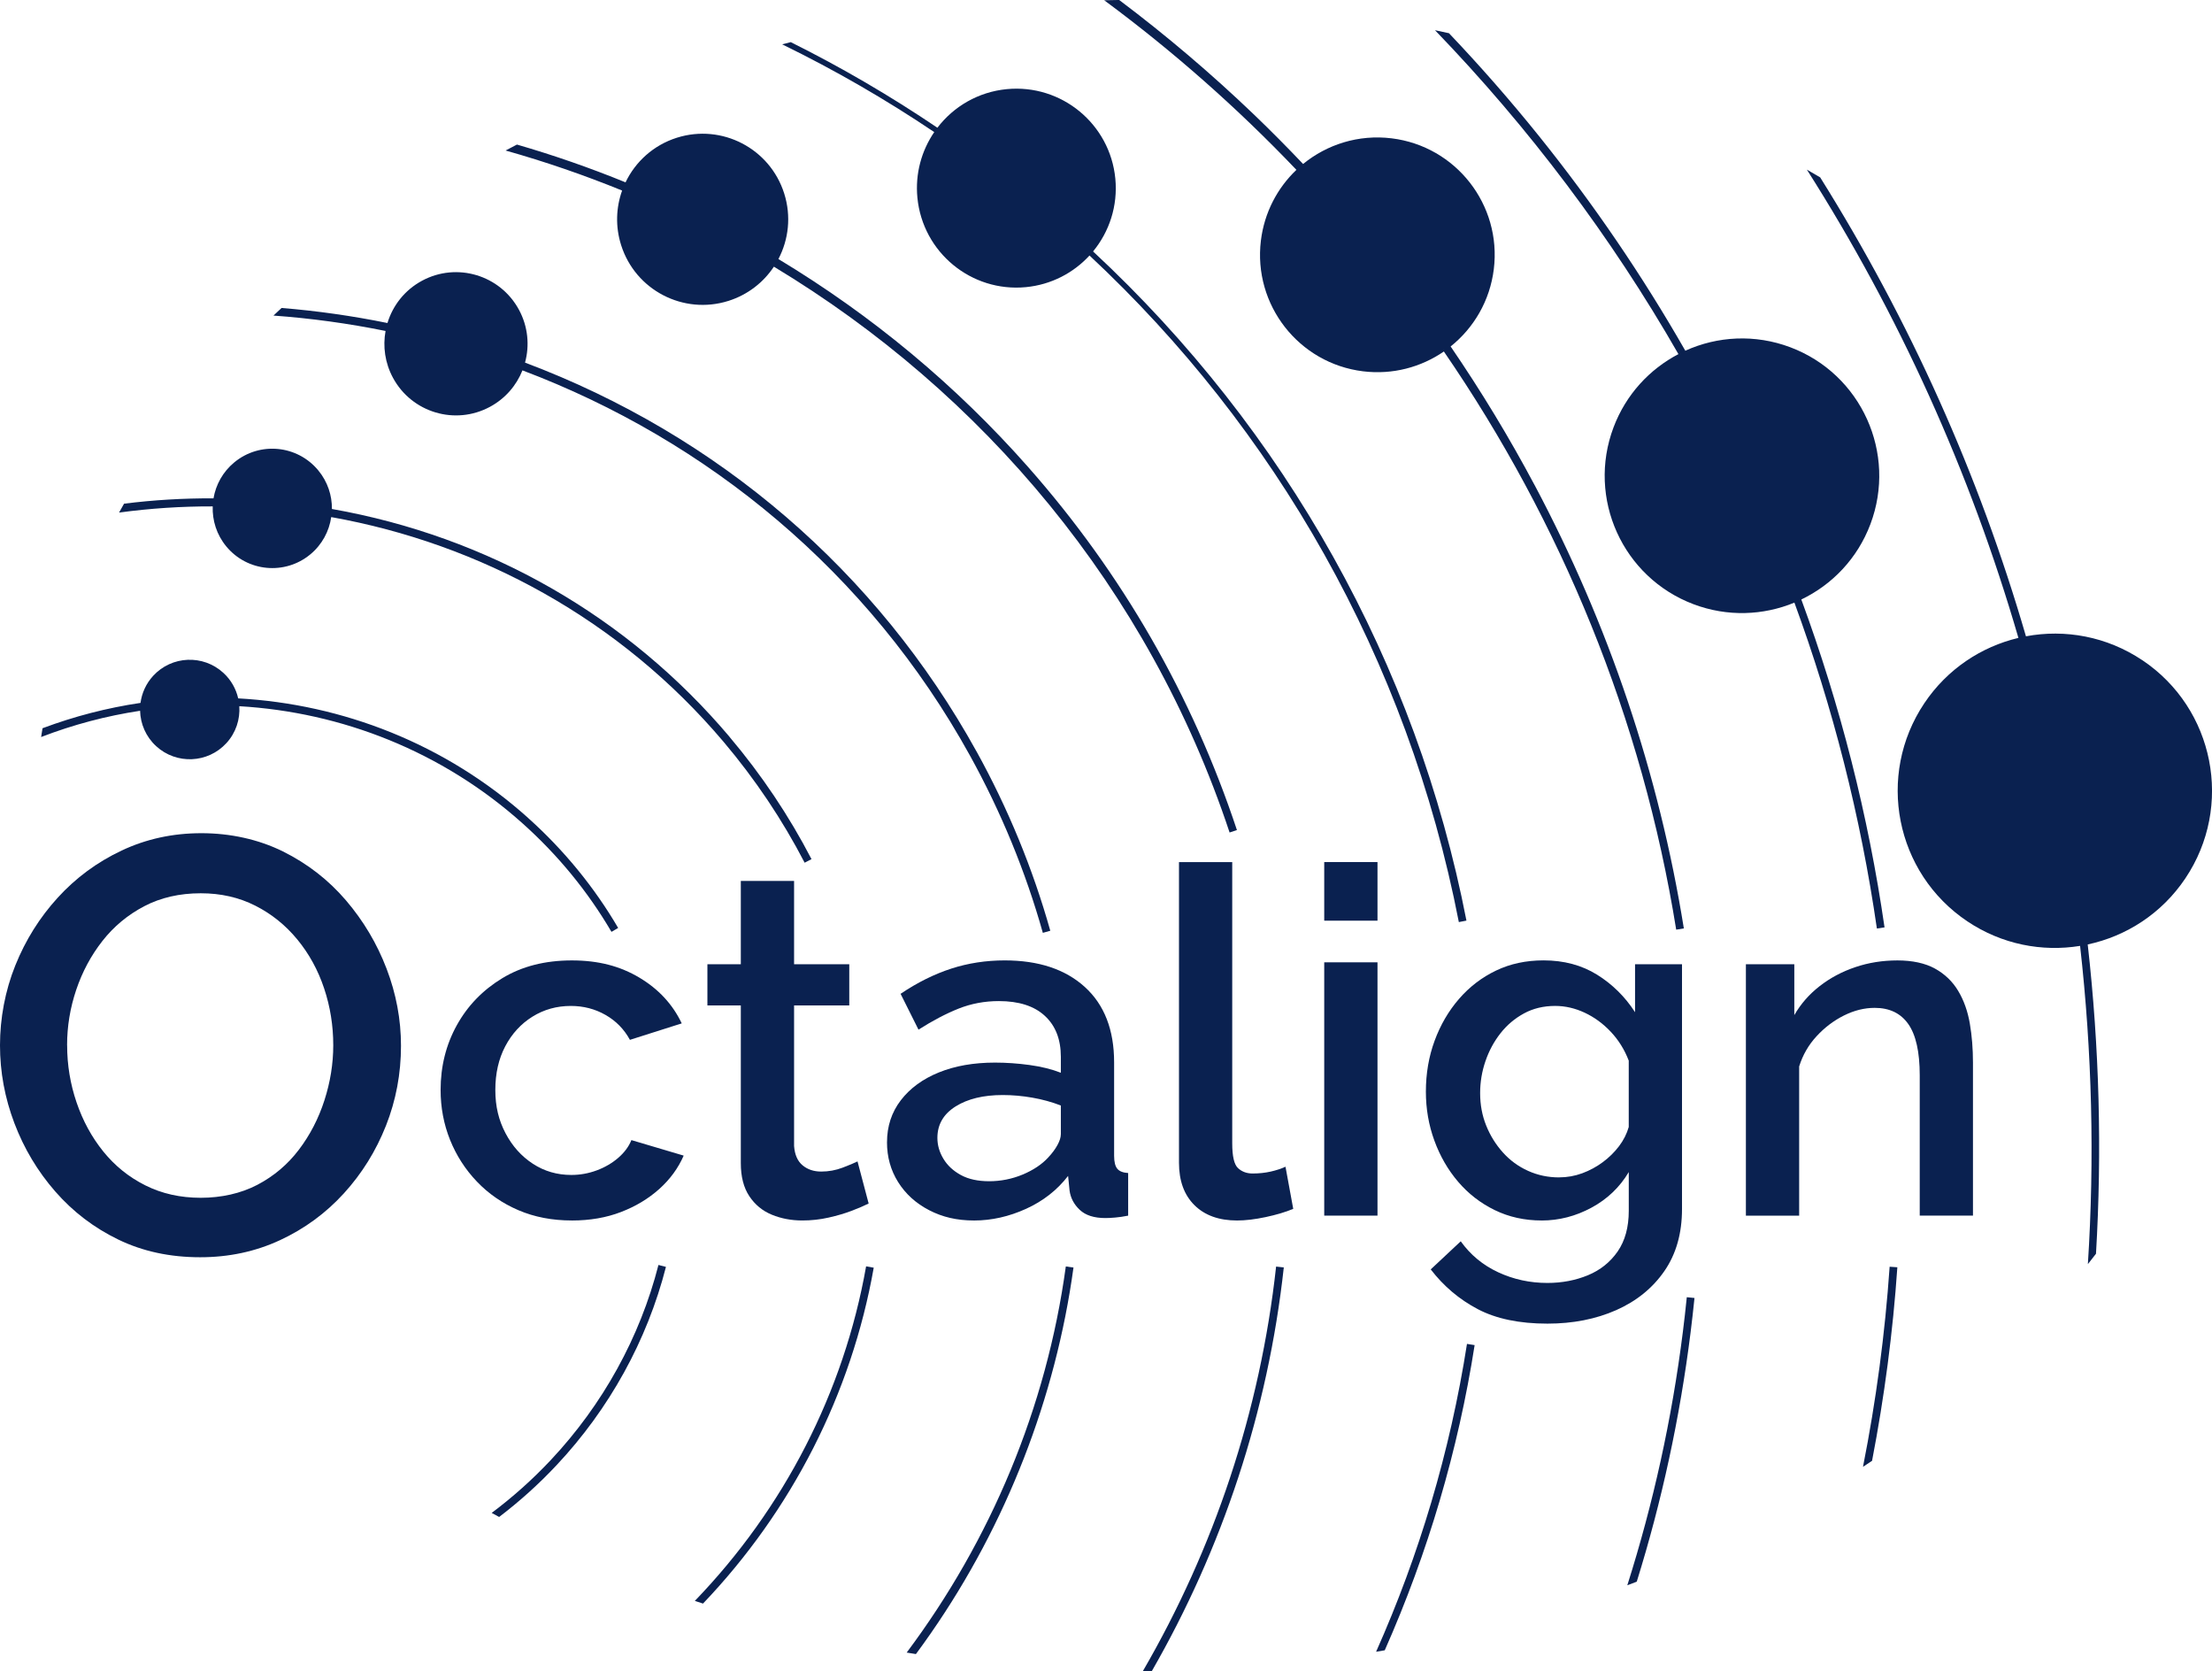
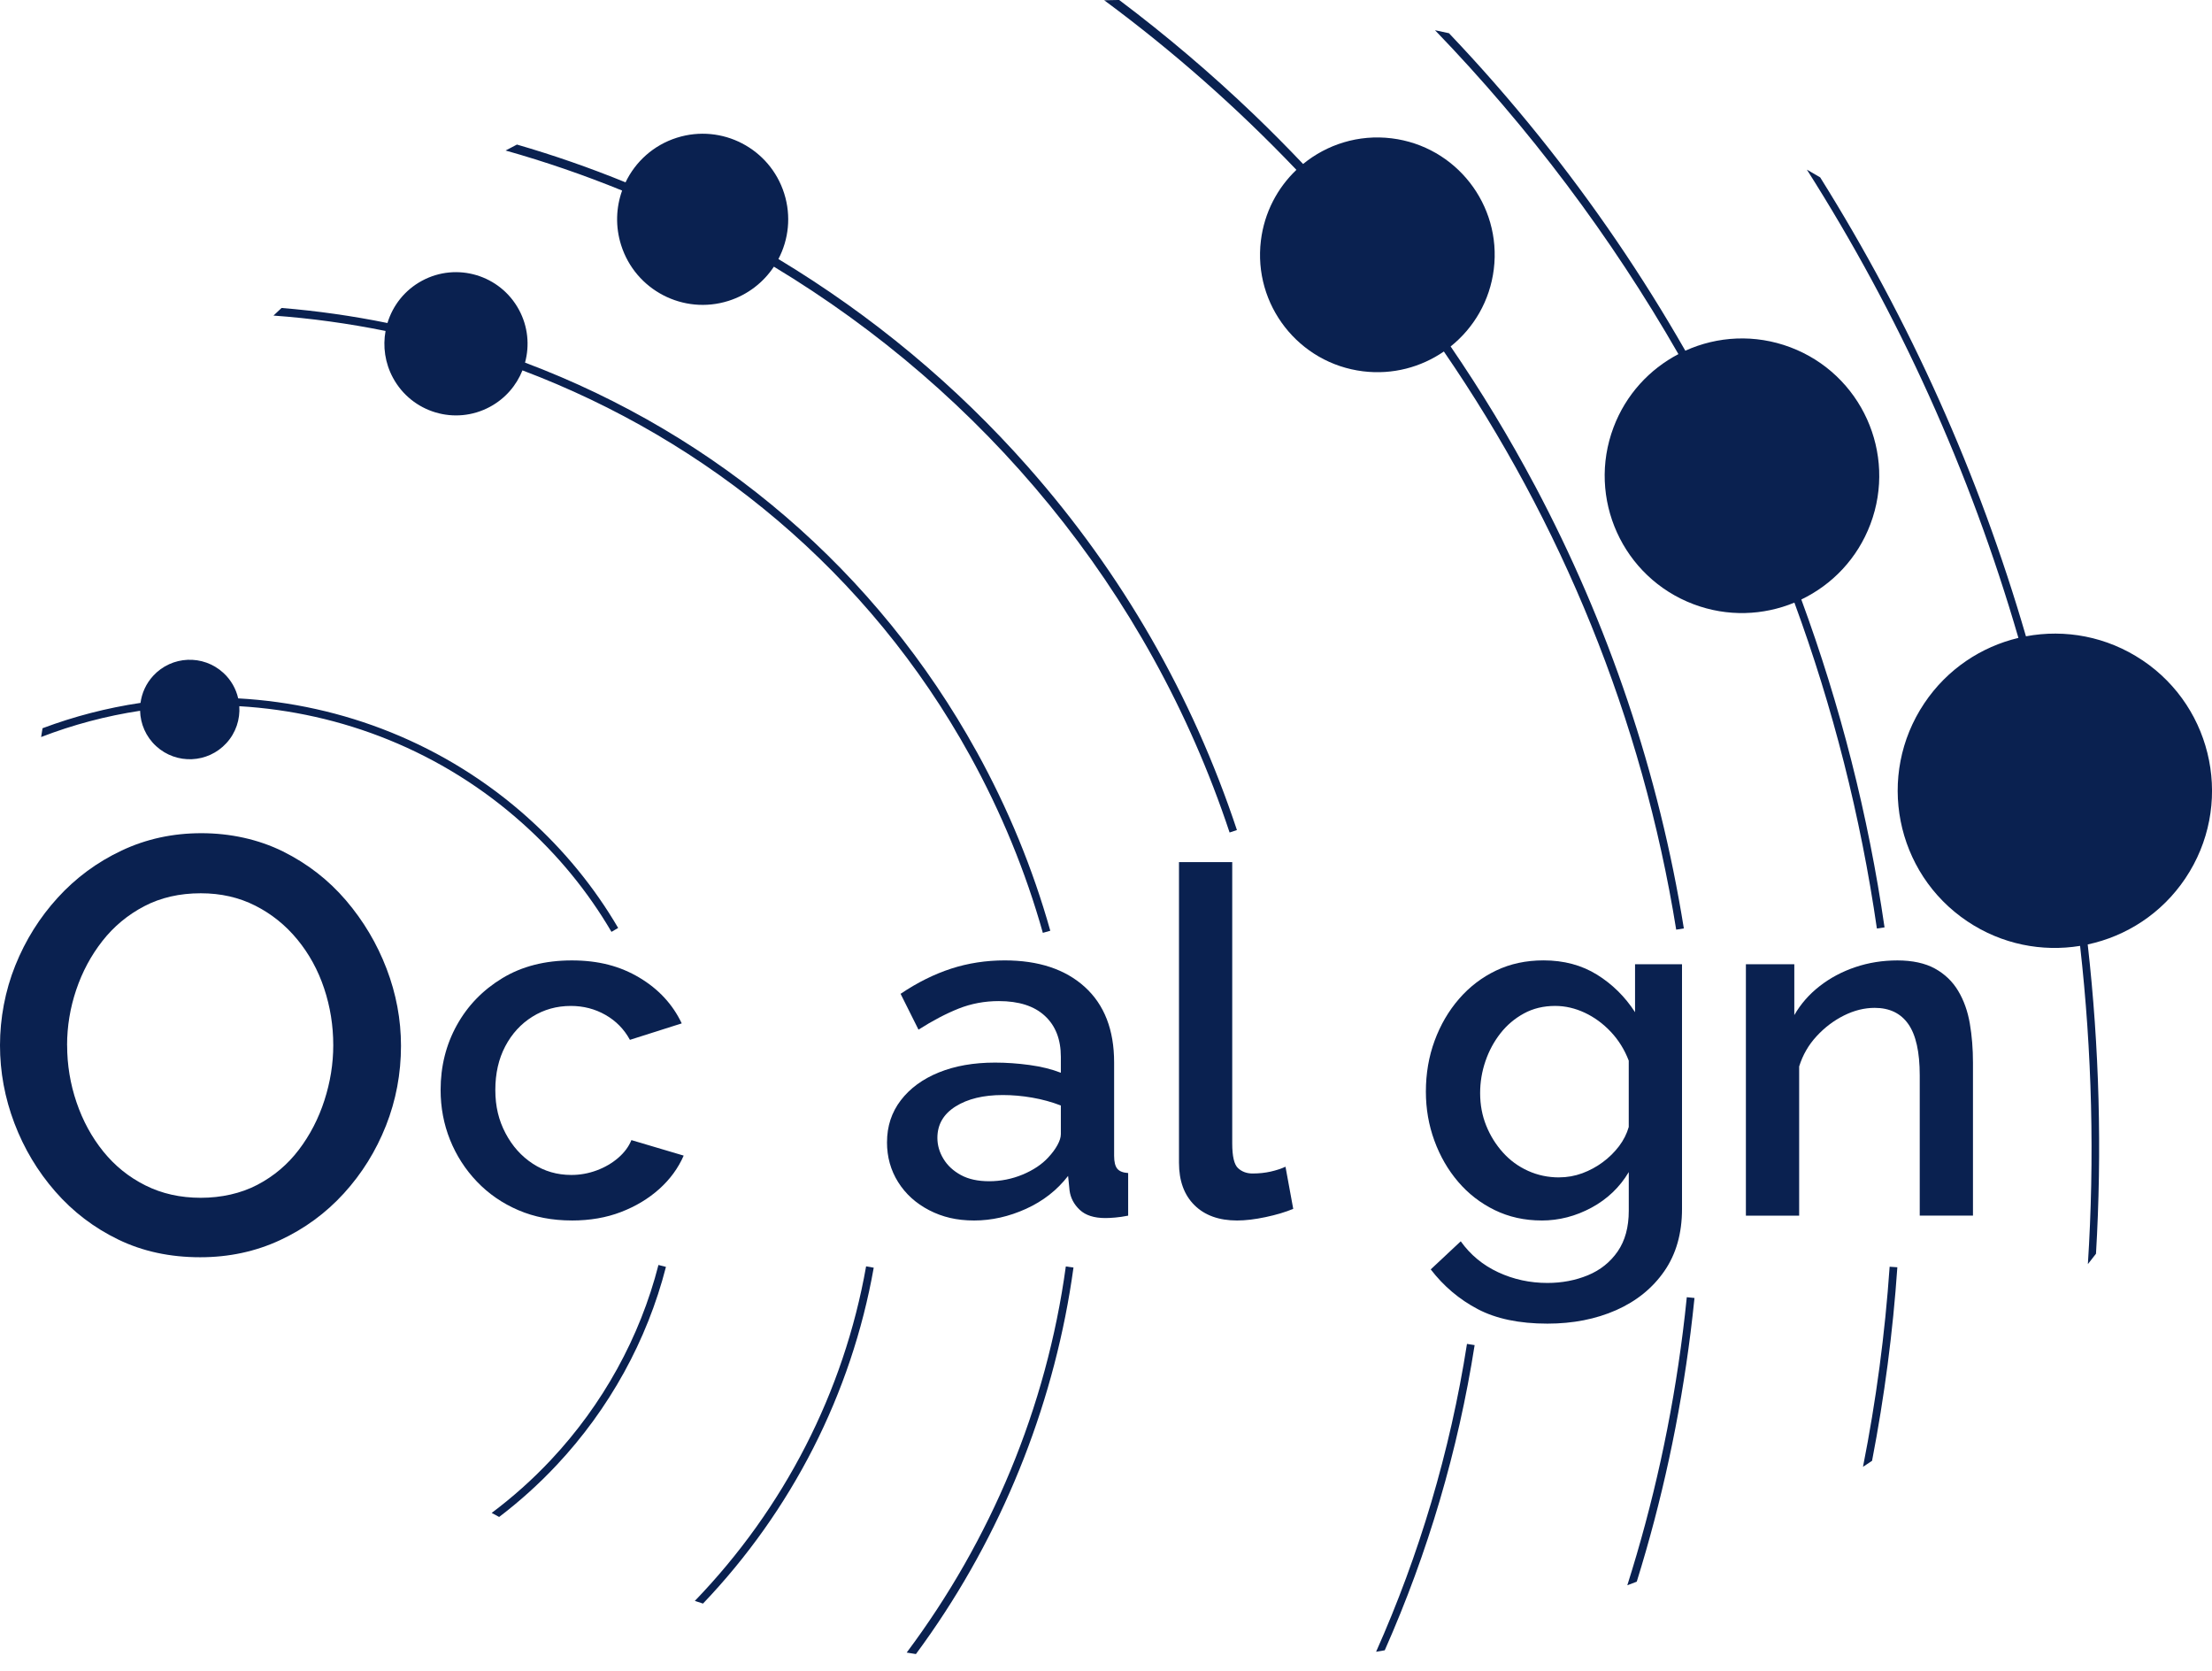
<svg xmlns="http://www.w3.org/2000/svg" id="Layer_1" viewBox="0 0 989.2 747.06">
  <defs>
    <style>.cls-1{fill:#0a2150;stroke-width:0px;}</style>
  </defs>
  <path class="cls-1" d="M958.06,295.17c-15.91-10.67-34.61-13.97-52.06-10.7-21.02-72.26-51.83-140.96-92.02-205.17-1.97-1.17-3.96-2.32-5.96-3.47,41.07,64.57,72.96,134.86,94.61,209.35-16.6,3.95-31.82,13.91-42.07,29.2-21.62,32.23-13.02,75.89,19.22,97.51,15.42,10.34,33.45,13.75,50.43,10.98,5.37,47.6,6.51,95.17,3.48,142.28,1.22-1.54,2.43-3.09,3.63-4.65,2.73-46.04,1.5-92.21-3.7-138.27,17.22-3.68,33.09-13.78,43.67-29.56,21.62-32.23,13.02-75.89-19.22-97.51Z" />
  <path class="cls-1" d="M310.72,715.7c1.22.4,2.44.8,3.66,1.2,39.66-41.57,66.37-93.72,76.35-150.16l-3.41-.6c-9.96,56.31-36.78,108.3-76.6,149.57Z" />
-   <path class="cls-1" d="M326.29,329.46c-45.66-54.01-108.1-89.6-177.86-101.91.07-6.08-1.92-12.21-6.1-17.26-9.38-11.36-26.2-12.96-37.56-3.58-5.13,4.24-8.25,9.99-9.29,16.08-13.46-.07-26.82.73-40,2.39-.76,1.32-1.5,2.64-2.24,3.97,13.91-1.88,27.9-2.81,41.88-2.76-.21,6.28,1.75,12.66,6.07,17.89,9.38,11.36,26.2,12.96,37.56,3.58,5.3-4.38,8.45-10.38,9.37-16.69,66.48,11.87,129.21,45.76,175.51,100.53,14.11,16.69,26.29,34.85,36.2,53.98l3.07-1.59c-10.03-19.36-22.35-37.74-36.63-54.62Z" />
  <path class="cls-1" d="M405.47,738.81c1.38.22,2.75.45,4.13.66,2.31-3.12,4.58-6.28,6.79-9.48,33.67-48.57,55.68-105.05,63.67-163.33l-3.43-.47c-8.65,63.15-33.57,122.38-71.16,172.61Z" />
  <path class="cls-1" d="M436.75,336.05c-44.48-80.52-115.49-141.42-201.96-173.94,2.09-7.65,1.36-16.09-2.71-23.62-8.4-15.56-27.82-21.37-43.38-12.97-7.74,4.18-13.07,11.09-15.43,18.89-15.72-3.2-31.53-5.44-47.35-6.73-1.22,1.13-2.43,2.26-3.63,3.4,16.87,1.22,33.62,3.53,50.13,6.88-1.26,6.91-.28,14.28,3.32,20.94,8.4,15.56,27.82,21.37,43.38,12.97,6.87-3.71,11.84-9.57,14.52-16.29,82.66,31.2,154.8,90.16,200.09,172.14,13.94,25.24,24.92,51.92,32.63,79.32l3.33-.94c-7.78-27.65-18.86-54.59-32.93-80.06Z" />
-   <path class="cls-1" d="M511.11,747.06c1.34,0,2.68,0,4.01-.02,31.38-54.6,51.88-115.73,58.99-180.42l-3.44-.38c-7.13,64.9-27.84,126.18-59.56,180.82Z" />
  <path class="cls-1" d="M459.87,208.89c-32.32-36.61-69.82-67.8-111.77-93.08,4.57-8.71,5.8-19.17,2.6-29.29-6.36-20.14-27.85-31.31-48-24.95-10.5,3.32-18.55,10.75-22.96,19.95-15.91-6.49-32.11-12.12-48.56-16.89-1.7.88-3.4,1.76-5.08,2.66,17.73,5,35.13,10.98,52.11,17.9-2.72,7.59-3.07,16.1-.45,24.38,6.36,20.14,27.85,31.31,48,24.95,8.66-2.74,15.66-8.28,20.32-15.3,93.33,56.26,167.51,143.71,203.79,252.96l3.28-1.09c-19.97-60.13-51.35-114.7-93.28-162.19Z" />
-   <path class="cls-1" d="M488.81,112.41c7.25-8.79,11.14-20.34,9.96-32.58-2.37-24.44-24.1-42.34-48.54-39.98-12.8,1.24-23.79,7.79-31.03,17.25-21.08-14.24-42.98-27.01-65.57-38.26-1.29.32-2.57.65-3.85.98,23.63,11.53,46.35,24.65,68.01,39.23-5.67,8.3-8.58,18.56-7.53,29.34,2.37,24.44,24.1,42.34,48.54,39.98,11.34-1.1,21.27-6.37,28.42-14.14,82.76,77.22,142.14,179.7,165.17,298l3.4-.66c-22.37-114.91-80.88-219.09-166.97-299.16Z" />
  <path class="cls-1" d="M615.39,738.44c1.29-.21,2.58-.43,3.87-.66,19.32-43.62,32.82-89.34,40.19-136.43l-3.42-.54c-7.56,48.31-21.4,94.43-40.64,137.62Z" />
  <path class="cls-1" d="M686.27,216.88c-11.37-21.38-23.92-42.05-37.55-61.99,10.33-8.26,17.57-20.41,19.31-34.58,3.53-28.76-16.93-54.94-45.7-58.47-14.8-1.81-28.9,2.73-39.59,11.47-7.15-7.52-14.47-14.91-21.99-22.12-19.1-18.29-39.22-35.38-60.26-51.2-2.24.03-4.47.07-6.7.12,30.85,22.81,59.62,48.2,85.96,75.82-8.49,8.09-14.34,19.05-15.88,31.6-3.53,28.76,16.93,54.94,45.7,58.47,13.25,1.62,25.93-1.85,36.12-8.86,52.41,76.28,88.7,163.99,103.9,258.47l3.42-.55c-11.13-69.15-33.58-135.83-66.73-198.19Z" />
  <path class="cls-1" d="M752.58,595.37c-4.91,39.1-13.31,76.97-24.85,113.34,1.41-.53,2.82-1.06,4.22-1.6,11.24-36.08,19.29-73.25,24.06-111.31.64-5.11,1.23-10.33,1.76-15.52l-3.44-.35c-.52,5.17-1.11,10.36-1.75,15.44Z" />
  <path class="cls-1" d="M833.14,655.75c1.35-.89,2.7-1.78,4.04-2.68,5.52-28.61,9.32-57.49,11.31-86.52l-3.45-.24c-2.07,30.02-6.06,59.88-11.91,89.44Z" />
  <path class="cls-1" d="M805.55,268.01c13.75-6.6,25.09-18.28,30.89-33.67,11.96-31.72-4.07-67.12-35.79-79.08-15.87-5.98-32.66-4.96-46.98,1.53-19.18-33.51-41.04-65.63-65.46-95.99-12.78-15.89-26.21-31.21-40.23-45.95-2.08-.46-4.16-.91-6.25-1.34,42.15,43.68,78.73,92.3,108.86,144.8-12.9,6.74-23.48,18.05-29.02,32.74-11.96,31.72,4.07,67.12,35.79,79.08,15.18,5.72,31.19,5.02,45.09-.72,17.15,46.67,29.61,95.43,36.89,145.69l3.42-.5c-7.26-50.12-19.79-99.24-37.21-146.58Z" />
  <path class="cls-1" d="M236.17,365.66c-37.01-33.18-83.03-50.87-129.65-53.44-.97-4.24-3.18-8.25-6.63-11.41-9.05-8.3-23.11-7.7-31.41,1.35-3.2,3.49-5.06,7.72-5.64,12.08-14.91,2.21-29.61,6-43.82,11.33-.22,1.31-.43,2.62-.63,3.93,14.33-5.54,29.18-9.45,44.26-11.74.15,5.82,2.55,11.57,7.18,15.82,9.05,8.3,23.11,7.7,31.41-1.35,4.28-4.66,6.17-10.66,5.78-16.51,45.62,2.67,90.61,20.06,126.83,52.53,15.76,14.12,29.08,30.39,39.6,48.35l2.99-1.75c-10.7-18.27-24.25-34.82-40.28-49.18Z" />
  <path class="cls-1" d="M246.38,652.66c-8.25,8.79-17.13,16.69-26.5,23.71,1.11.61,2.22,1.21,3.33,1.81,9.07-6.9,17.67-14.61,25.69-23.16,23.59-25.12,40.5-55.77,48.91-88.64l-3.35-.86c-8.26,32.3-24.88,62.43-48.08,87.13Z" />
  <path class="cls-1" d="M255.72,545.63c-8.81,0-16.78-1.54-23.93-4.61-7.15-3.07-13.32-7.33-18.51-12.76-5.2-5.43-9.2-11.66-12.02-18.66-2.81-7.01-4.22-14.44-4.22-22.31,0-10.58,2.42-20.24,7.25-28.96,4.83-8.72,11.62-15.73,20.35-21.02,8.73-5.29,19.09-7.94,31.07-7.94s21.61,2.57,30.21,7.69c8.59,5.12,14.9,11.94,18.95,20.46l-23.17,7.36c-2.6-4.76-6.24-8.48-10.93-11.15-4.69-2.67-9.85-4.01-15.48-4.01-6.35,0-12.09,1.61-17.21,4.81-5.13,3.2-9.17,7.61-12.13,13.23-2.96,5.62-4.44,12.13-4.44,19.53s1.52,13.56,4.55,19.32c3.03,5.77,7.11,10.32,12.23,13.66,5.12,3.35,10.86,5.01,17.21,5.01,3.9,0,7.69-.68,11.37-2.05,3.68-1.37,6.89-3.25,9.64-5.63,2.74-2.38,4.69-5.01,5.85-7.9l23.38,6.93c-2.46,5.63-6.1,10.61-10.93,14.94-4.84,4.33-10.54,7.76-17.11,10.28-6.57,2.53-13.89,3.79-21.98,3.79Z" />
-   <path class="cls-1" d="M388.45,538.05c-2.02,1.01-4.55,2.1-7.58,3.25-3.03,1.16-6.46,2.17-10.28,3.03-3.83.87-7.76,1.3-11.8,1.3-4.91,0-9.46-.86-13.64-2.58-4.19-1.72-7.54-4.49-10.07-8.3-2.53-3.81-3.79-8.74-3.79-14.77v-70.49h-14.94v-18.41h14.94v-37.24h23.82v37.24h24.68v18.41h-24.68v62.86c.29,3.88,1.55,6.75,3.79,8.61,2.24,1.87,5.01,2.8,8.34,2.8s6.49-.58,9.53-1.73c3.03-1.15,5.27-2.09,6.71-2.81l4.98,18.84Z" />
  <path class="cls-1" d="M396.67,510.66c0-7.15,2.06-13.41,6.17-18.77,4.11-5.36,9.78-9.51,17-12.44,7.22-2.93,15.59-4.4,25.12-4.4,5.05,0,10.21.36,15.48,1.08,5.27.72,9.92,1.88,13.97,3.46v-7.1c0-7.81-2.38-13.93-7.15-18.33-4.76-4.41-11.62-6.61-20.57-6.61-6.35,0-12.34,1.12-17.97,3.35-5.63,2.24-11.62,5.38-17.97,9.42l-8.01-16.02c7.5-5.05,15.05-8.8,22.63-11.26,7.58-2.45,15.55-3.68,23.93-3.68,15.16,0,27.1,3.96,35.83,11.88,8.73,7.93,13.1,19.17,13.1,33.72v41.75c0,2.71.47,4.64,1.41,5.78.94,1.15,2.56,1.79,4.87,1.93v19.05c-2.16.43-4.11.72-5.85.86-1.73.15-3.18.22-4.33.22-5.05,0-8.88-1.22-11.48-3.68-2.6-2.45-4.11-5.34-4.55-8.66l-.65-6.5c-4.91,6.36-11.19,11.26-18.84,14.73-7.65,3.46-15.37,5.2-23.17,5.2s-14.22-1.54-20.14-4.61c-5.92-3.07-10.54-7.26-13.86-12.55-3.32-5.29-4.98-11.23-4.98-17.81ZM468.78,517.44c1.73-1.84,3.1-3.68,4.11-5.53,1.01-1.85,1.52-3.48,1.52-4.9v-12.78c-4.04-1.56-8.3-2.73-12.77-3.51-4.48-.78-8.88-1.17-13.21-1.17-8.66,0-15.7,1.71-21.11,5.11s-8.12,8.09-8.12,14.05c0,3.27.9,6.39,2.71,9.37,1.8,2.98,4.4,5.39,7.8,7.24,3.39,1.85,7.61,2.77,12.67,2.77s10.18-.99,14.94-2.98,8.59-4.54,11.48-7.67Z" />
  <path class="cls-1" d="M527.23,385.41h23.82v125.75c0,5.79.87,9.49,2.6,11.08,1.73,1.59,3.9,2.39,6.5,2.39,2.89,0,5.59-.29,8.12-.86,2.52-.58,4.73-1.3,6.6-2.17l3.46,18.84c-3.46,1.44-7.58,2.67-12.34,3.68-4.76,1.01-9.02,1.52-12.77,1.52-8.09,0-14.44-2.28-19.05-6.84-4.62-4.56-6.93-10.9-6.93-19v-134.39Z" />
-   <path class="cls-1" d="M592.19,411.6v-26.2h23.82v26.2h-23.82ZM592.19,543.46v-113.24h23.82v113.24h-23.82Z" />
  <path class="cls-1" d="M689.4,545.63c-7.65,0-14.65-1.56-21-4.66-6.35-3.1-11.8-7.33-16.35-12.67-4.55-5.34-8.09-11.47-10.61-18.4-2.53-6.93-3.79-14.22-3.79-21.87,0-8.09,1.3-15.66,3.9-22.74,2.6-7.07,6.24-13.32,10.93-18.73,4.69-5.41,10.21-9.63,16.56-12.66,6.35-3.04,13.42-4.55,21.22-4.55,9.09,0,17.07,2.13,23.93,6.39,6.85,4.26,12.52,9.85,17,16.78v-21.44h21v109.41c0,10.91-2.63,20.17-7.9,27.78-5.27,7.61-12.45,13.42-21.54,17.45-9.09,4.01-19.34,6.03-30.75,6.03-12.56,0-22.95-2.17-31.18-6.5-8.23-4.33-15.23-10.25-21-17.75l13.42-12.56c4.33,6.06,9.92,10.68,16.78,13.86,6.85,3.18,14.18,4.76,21.98,4.76,6.5,0,12.52-1.15,18.08-3.43,5.56-2.3,9.99-5.84,13.32-10.63,3.32-4.8,4.98-10.86,4.98-18.19v-17.32c-4.04,6.79-9.6,12.09-16.67,15.91-7.07,3.82-14.51,5.74-22.3,5.74ZM697.2,526.36c3.61,0,7.07-.62,10.39-1.84,3.32-1.23,6.39-2.89,9.2-4.98,2.81-2.09,5.23-4.47,7.25-7.14,2.02-2.67,3.46-5.53,4.33-8.56v-29.66c-1.88-4.91-4.55-9.2-8.01-12.88-3.46-3.68-7.36-6.53-11.69-8.56-4.33-2.02-8.74-3.03-13.21-3.03-5.2,0-9.85,1.12-13.96,3.36-4.11,2.24-7.62,5.2-10.5,8.88-2.89,3.68-5.13,7.83-6.71,12.45-1.59,4.62-2.38,9.39-2.38,14.29,0,5.2.9,10.03,2.71,14.51,1.8,4.48,4.29,8.48,7.47,12.02,3.17,3.54,6.93,6.28,11.26,8.23,4.33,1.95,8.95,2.92,13.86,2.92Z" />
  <path class="cls-1" d="M882.32,543.46h-23.82v-62.71c0-10.41-1.7-18.05-5.09-22.9-3.39-4.85-8.41-7.27-15.05-7.27-4.62,0-9.2,1.14-13.75,3.41s-8.63,5.35-12.23,9.26c-3.61,3.9-6.21,8.41-7.8,13.52v66.7h-23.82v-112.38h21.65v22.72c2.89-5,6.67-9.33,11.37-12.97,4.69-3.65,9.99-6.47,15.91-8.47,5.92-2,12.2-3,18.84-3s12.38,1.22,16.78,3.65c4.4,2.43,7.87,5.76,10.39,9.98,2.52,4.21,4.26,9.08,5.2,14.58.94,5.51,1.41,11.33,1.41,17.48v68.42Z" />
  <path class="cls-1" d="M89.52,562.07c-13.52,0-25.72-2.63-36.6-7.9-10.89-5.27-20.28-12.42-28.17-21.46-7.9-9.03-14-19.22-18.3-30.54-4.3-11.32-6.45-22.95-6.45-34.88s2.28-24.36,6.85-35.68c4.56-11.33,10.88-21.42,18.96-30.28,8.07-8.86,17.6-15.89,28.57-21.07,10.97-5.18,22.86-7.77,35.68-7.77s25.49,2.72,36.47,8.16c10.97,5.45,20.36,12.73,28.17,21.86,7.81,9.13,13.87,19.31,18.17,30.54,4.3,11.24,6.45,22.74,6.45,34.5,0,12.46-2.24,24.35-6.71,35.68-4.48,11.32-10.75,21.42-18.83,30.28-8.08,8.86-17.6,15.84-28.57,20.93-10.97,5.09-22.87,7.63-35.68,7.63ZM30.02,467.29c0,8.78,1.4,17.29,4.21,25.54,2.81,8.26,6.8,15.58,11.98,21.99,5.18,6.41,11.45,11.46,18.83,15.14,7.37,3.69,15.62,5.53,24.75,5.53s17.91-1.93,25.28-5.79c7.37-3.86,13.56-9.09,18.56-15.67,5-6.58,8.82-13.95,11.45-22.12,2.63-8.16,3.95-16.37,3.95-24.62,0-8.78-1.36-17.25-4.08-25.41-2.72-8.17-6.71-15.45-11.98-21.86-5.27-6.41-11.54-11.45-18.83-15.14-7.29-3.69-15.4-5.53-24.36-5.53-9.48,0-17.9,1.93-25.28,5.79-7.37,3.86-13.61,9.04-18.7,15.53-5.09,6.5-9,13.78-11.72,21.86-2.72,8.07-4.08,16.33-4.08,24.75Z" />
</svg>